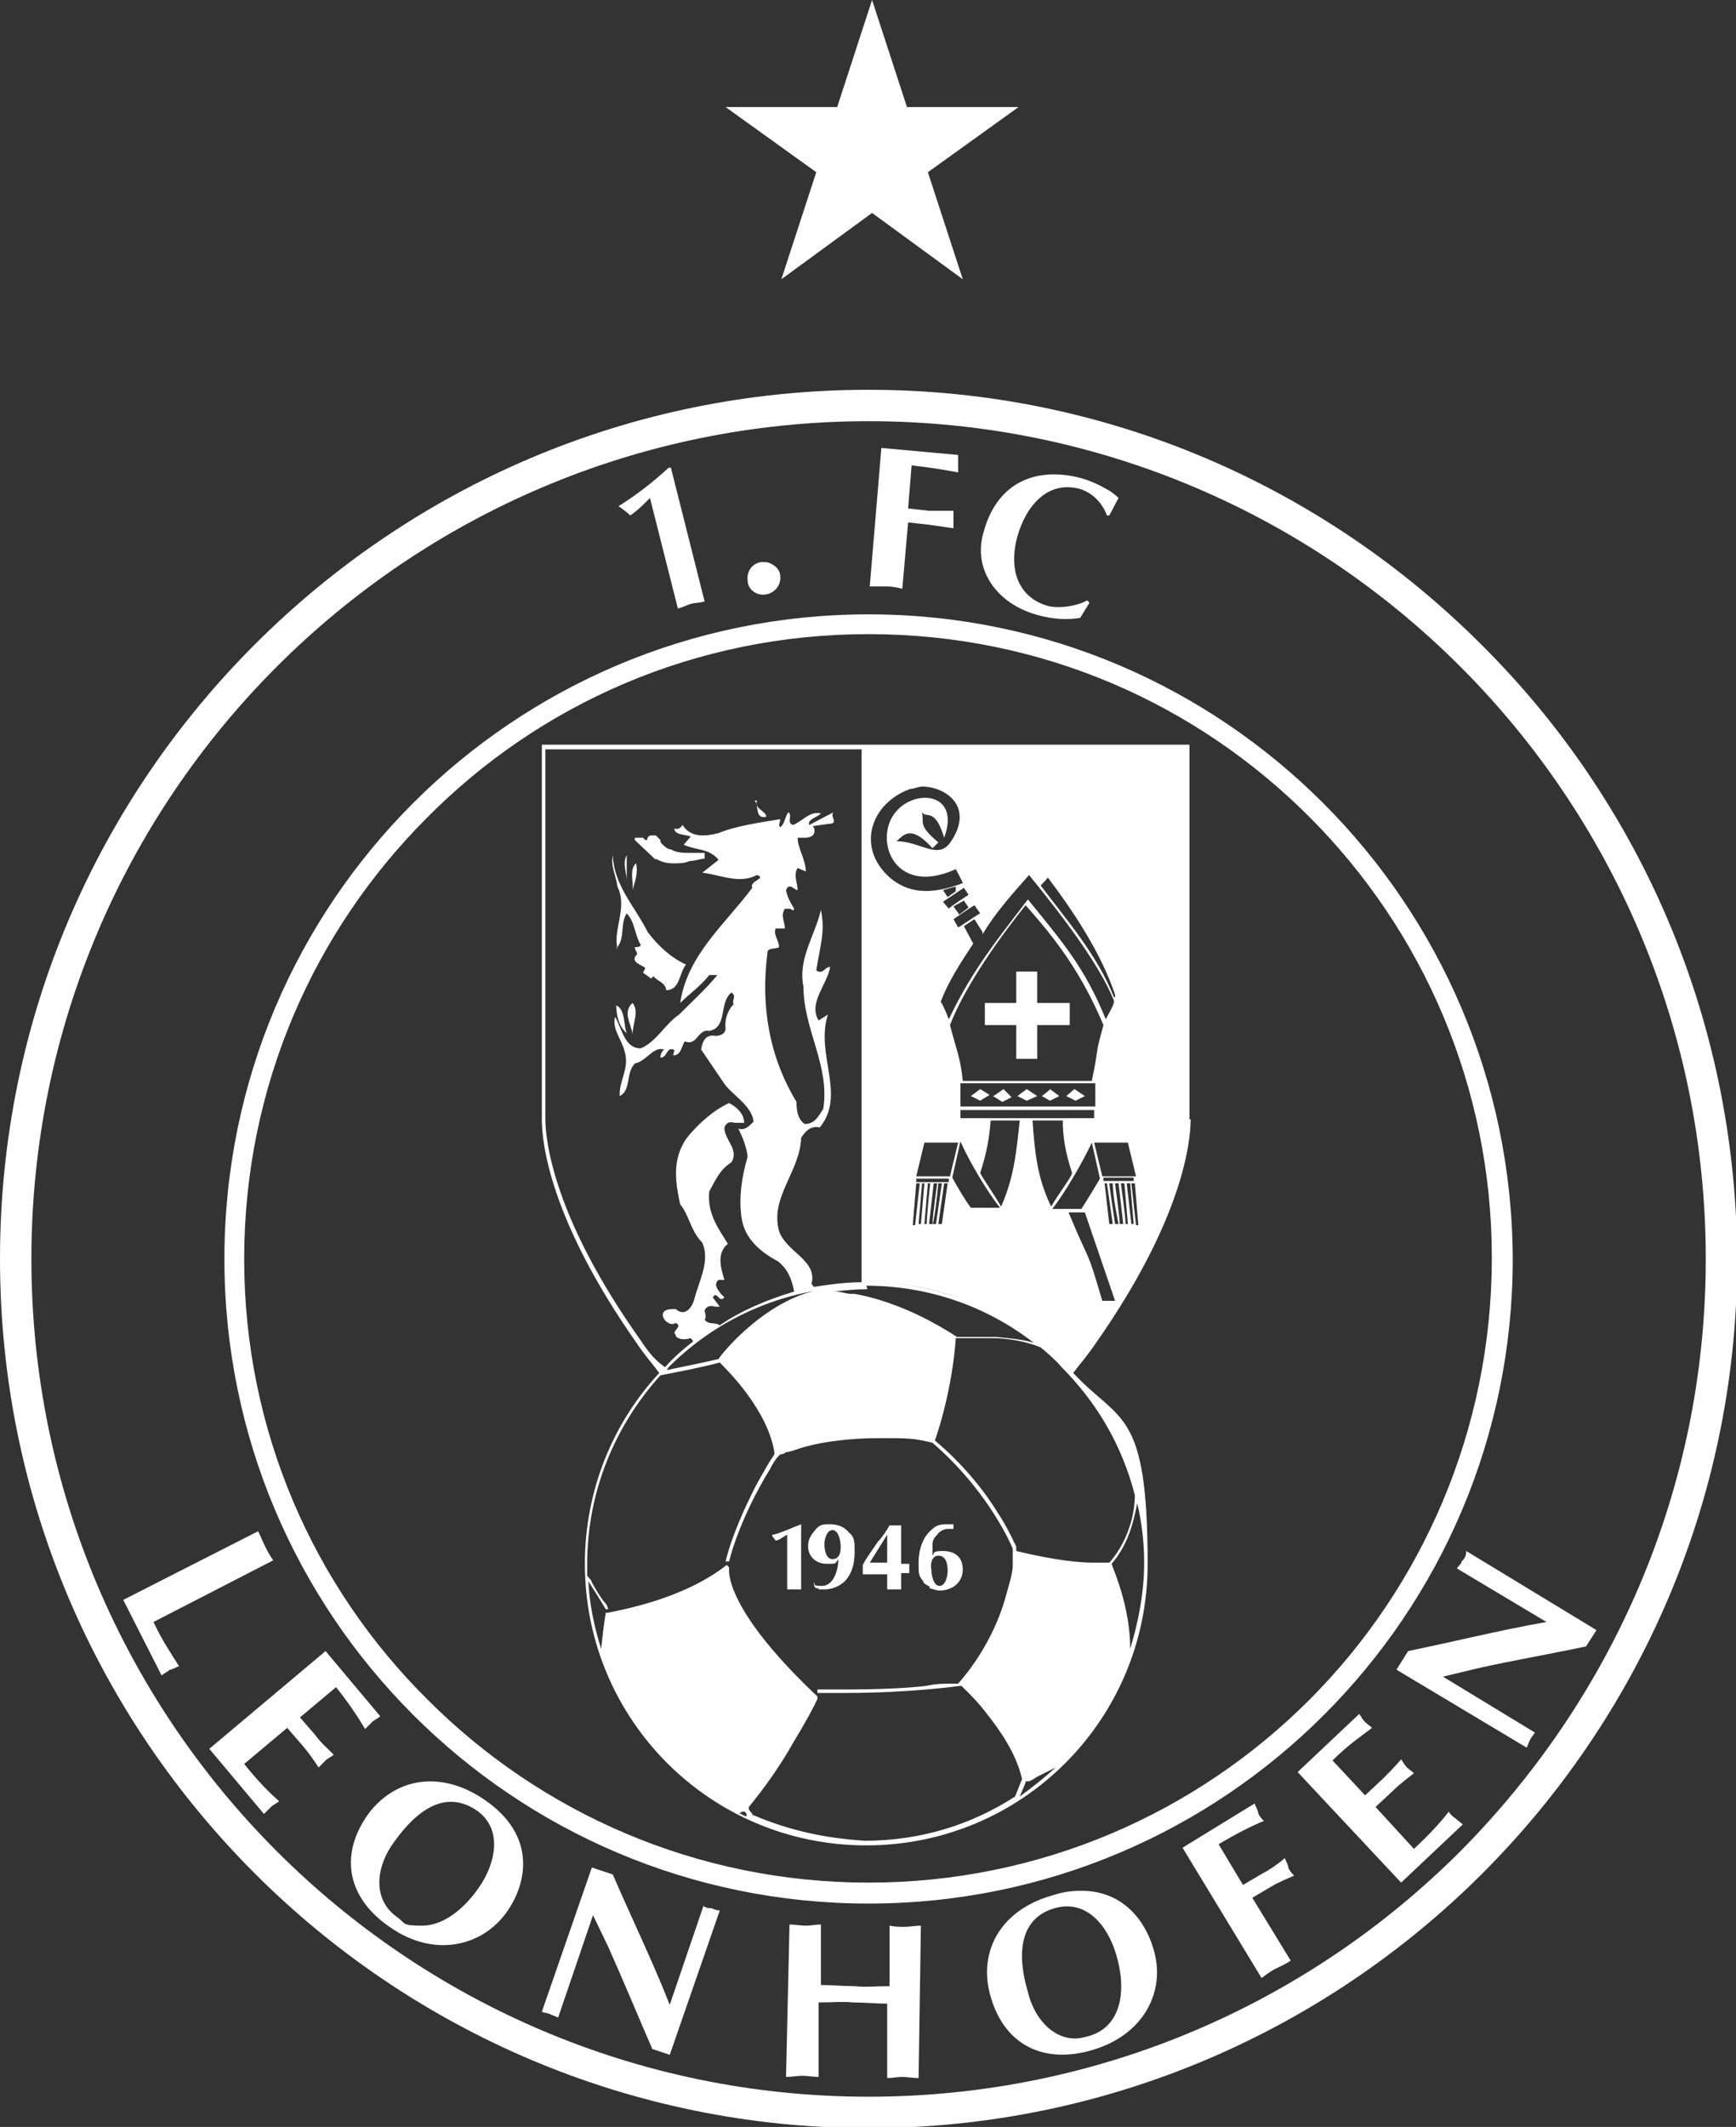
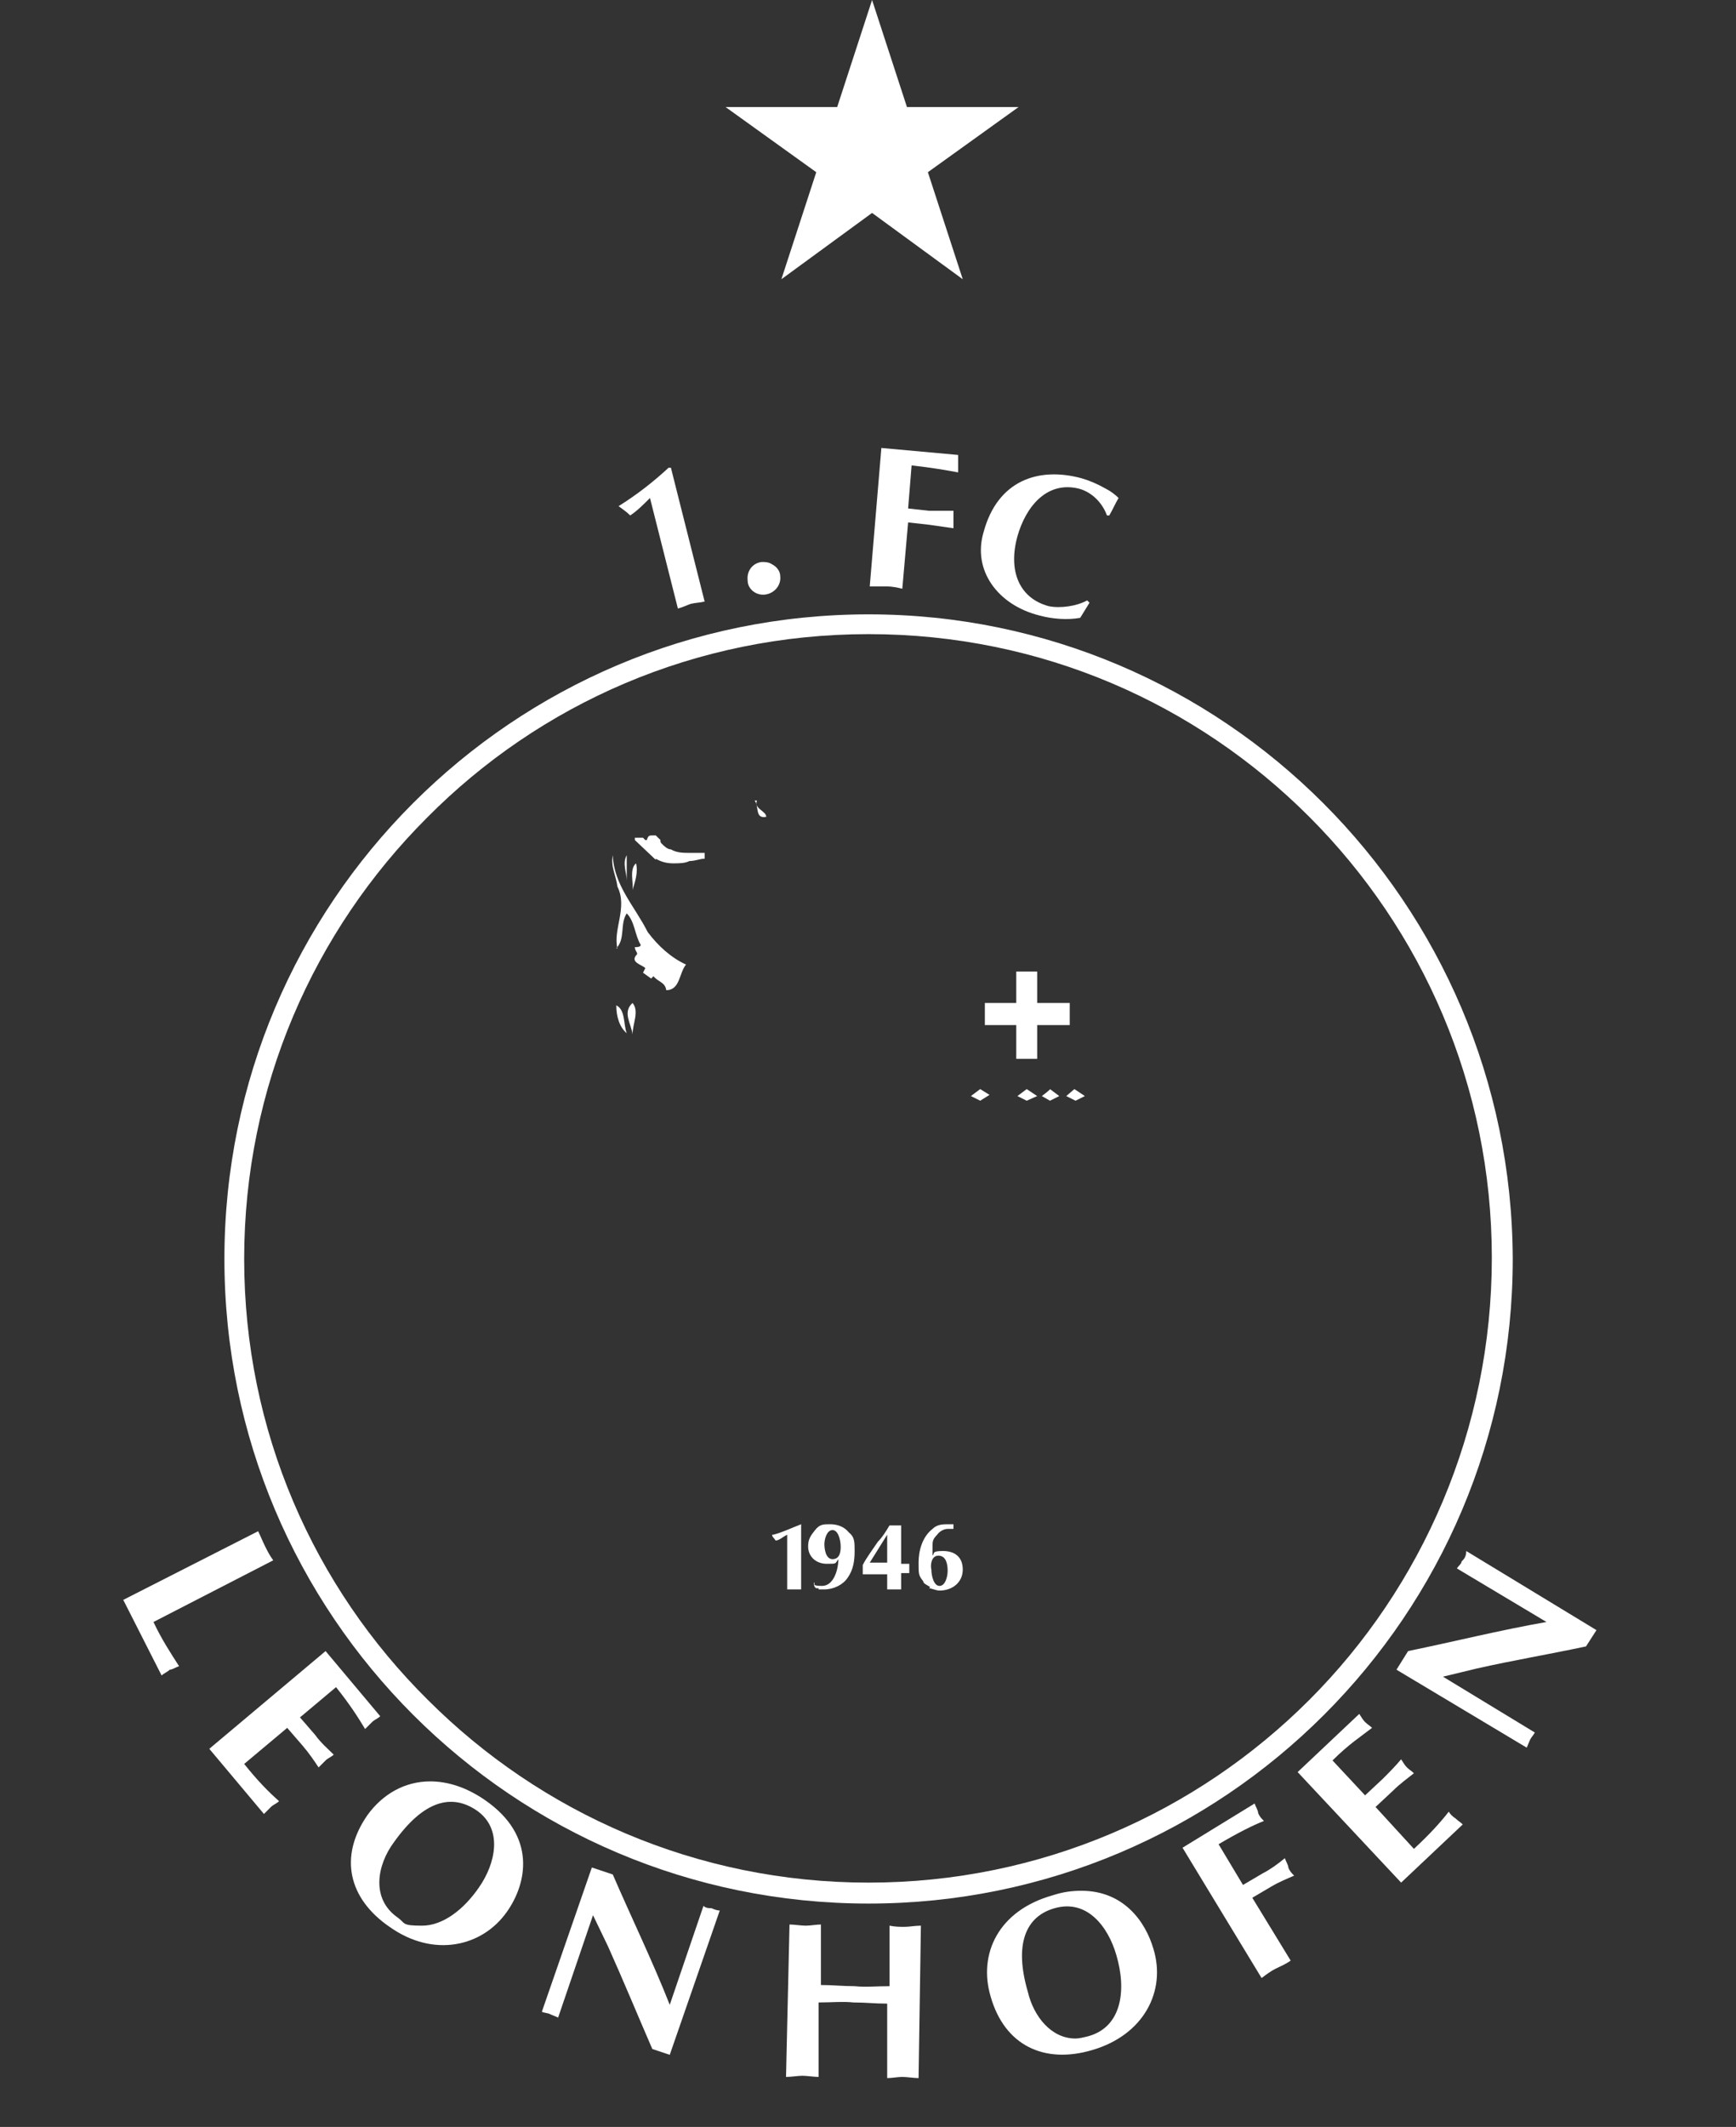
<svg xmlns="http://www.w3.org/2000/svg" id="Ebene_1" viewBox="0 0 149.3 182.8">
  <rect x="0" y="0" width="149.3" height="182.8" fill="#333333" stroke="none" />
  <defs>
    <style>      .st0 {        fill: #fff;      }    </style>
  </defs>
  <g>
-     <path class="st0" d="M127.4,55.4c-13.5-13.5-32.1-21.9-52.7-21.9h0c-20.7,0-39.3,8.4-52.8,21.9C8.4,68.9,0,87.5,0,108.2s8.4,39.3,21.9,52.8c13.5,13.5,32.2,21.9,52.8,21.9s39.3-8.4,52.8-21.9c13.4-13.4,21.8-31.9,21.9-52.4v-.8c-.2-20.5-8.5-39-22-52.4ZM125.6,159.1c-13,13-31,21.1-50.9,21.1s-37.9-8.1-50.9-21.1c-13-13-21.1-31-21.1-50.9s8.1-37.9,21.1-50.9,31-21.1,50.9-21.1,37.9,8.1,50.9,21.1c13,13,21.1,31,21.1,50.9s-8.1,37.8-21.1,50.9Z" />
    <path class="st0" d="M74.7,52.8c-30.6,0-55.4,24.8-55.4,55.4s24.8,55.4,55.4,55.4,55.4-24.8,55.4-55.4c-.1-30.6-24.9-55.4-55.4-55.4ZM112.6,146.1c-9.7,9.7-23.1,15.7-37.9,15.7s-28.2-6-37.9-15.7c-9.8-9.7-15.8-23.1-15.8-37.9s6-28.2,15.7-37.9c9.7-9.8,23.1-15.8,38-15.8s28.2,6,37.9,15.7c9.7,9.7,15.7,23.1,15.7,37.9s-6,28.3-15.7,38Z" />
    <path class="st0" d="M66.4,131.9h0c0,.2.2.3.3.5.3,0,.6-.3,1-.5v4.7h1.2v-5.6h0c-.8.3-1.6.7-2.4.9Z" />
    <path class="st0" d="M70.4,136.6c.2,0,.3,0,.5,0,.8,0,1.6-.4,2-1,.5-.7.6-1.5.6-2.3s0-1.2-.5-1.6c-.4-.5-1-.7-1.6-.7s-.9,0-1.3.5-.6.8-.6,1.4c0,.9.7,1.5,1.6,1.5s.7,0,1-.4h0c0,.9-.4,2.3-1.4,2.3s-.5-.2-.7-.3h0c0,.2,0,.4.2.5.1,0,.1,0,.2,0ZM71.6,134c-.6,0-.7-.9-.7-1.3s.2-1.2.7-1.2.7.9.7,1.4c0,.3,0,1.1-.7,1.1Z" />
    <path class="st0" d="M76.3,135.2v1.4h1.2v-1.4h.7v-.8h-.7v-3.3h-1c-.3.5-.6,1-1,1.4-.4.6-1,1.4-1.3,2v.8h2.1ZM76.3,131.9v2.4h-1.5c0,0,1.5-2.4,1.5-2.4Z" />
    <path class="st0" d="M79.9,136.5c.2,0,.6.2.9.2,1.1,0,2-.7,2-1.8s-.7-1.6-1.7-1.6-.7.2-.9.4h0c0-.3,0-.5,0-.8,0-.4,0-.6.4-1,.2-.3.6-.5.9-.5s.3,0,.5,0h0c0-.2,0-.3,0-.4h-.4c-.5,0-1,0-1.4.4-.9.7-1.2,1.9-1.2,2.9s0,1.1.4,1.6c0,.2.3.3.6.5ZM80.7,133.7c.7,0,.8.8.8,1.3s-.2,1.3-.7,1.3-.7-.9-.7-1.4c-.1-.4,0-1.2.6-1.2Z" />
    <path class="st0" d="M54.2,44.3c.6-.4,1.1-.9,1.7-1.5l2.4,9.5c.4-.1.8-.3,1.1-.4.4-.1.8-.1,1.2-.2l-2.9-11.5h-.2c-1.3,1.2-2.7,2.3-4.3,3.3h0c.4.3.7.5,1,.8Z" />
    <path class="st0" d="M65.8,51.1c.8-.1,1.4-.8,1.3-1.6,0-.4-.3-.8-.7-1-.3-.2-.6-.2-.9-.2-.8.1-1.3.8-1.2,1.6,0,.7.7,1.3,1.5,1.2Z" />
    <path class="st0" d="M76.3,50.4c.4,0,.9.1,1.3.2l.5-5.7,1.8.2c.7.1,1.4.2,2.1.3v-.8c0-.2,0-.5,0-.7h-2.1l-1.8-.2.3-3.7c1.8.2,2.9.4,4,.6v-.8c0-.2,0-.5,0-.7l-6.6-.6-1,11.9h1.3Z" />
    <path class="st0" d="M89.4,52.9c1.1.3,2.4.4,3.5.2l.8-1.3-.2-.2c-.9.5-2.3.7-3.3.5-2.6-.7-3.5-3.1-2.7-6,.7-2.5,2.5-4.8,5.3-4.1,1.1.3,2,1.2,2.4,2.3h.2c.3-.5.5-1,.8-1.5-.3-.3-.7-.6-1.1-.8-.7-.4-1.4-.7-2.1-.9-3.7-1-7.2.2-8.4,4.6-1,3.3,1.2,6.3,4.8,7.2Z" />
    <path class="st0" d="M23.5,134.1c-.3-.4-.5-.8-.7-1.2-.2-.4-.4-.9-.6-1.3l-11.6,5.9,3.3,6.5c.2-.2.5-.3.7-.5.2,0,.5-.2.8-.3-.7-1.1-1.5-2.3-2.2-3.8l10.3-5.3Z" />
    <path class="st0" d="M31.4,148.6c.2-.2.4-.4.6-.6s.5-.3.7-.5l-4.7-5.6-10,8.4,4.7,5.6c.2-.2.4-.4.6-.6s.5-.3.7-.5c-.9-.8-1.8-1.7-3-3.2l3.7-3.1,1.3,1.5c.6.7,1,1.3,1.4,1.9.2-.2.4-.4.6-.6s.5-.3.7-.5c-.5-.5-1.1-1-1.6-1.7l-1.3-1.5,3.1-2.6c1.2,1.5,1.9,2.6,2.5,3.6Z" />
    <path class="st0" d="M41.7,154.7c-1.6-1.1-3.2-1.6-4.7-1.6-2.2,0-4.1,1.1-5.4,2.9-2.5,3.6-1.6,7.2,1.9,9.6,3.8,2.7,8,1.7,10.1-1.3,1.7-2.4,2.6-6.5-1.9-9.6ZM41.2,162.2c-1.3,1.9-3.1,3.3-4.9,3.3s-1.4-.2-2.1-.7c-2.3-1.6-1.8-4.5-.3-6.5,2.5-3.5,4.9-4.2,7.1-2.7,2.3,1.6,1.6,4.6.2,6.6Z" />
    <path class="st0" d="M60.5,163.8l-2.9,8.5c-1.5-3.8-3.3-7.5-4.9-11.2l-1.8-.6-4.3,12.4c.2.1.5.1.7.2.2.1.5.2.7.3l3-8.8,1.3,2.7c1.3,2.9,2.5,5.8,3.8,8.8l1.5.5,4.3-12.4c-.2,0-.5-.1-.7-.2-.2,0-.5,0-.7-.2Z" />
    <path class="st0" d="M76.5,165.5v5.2c-1.1,0-2.1.1-3,0-1,0-1.9-.1-2.9-.1v-5.2c-.4,0-.9.1-1.3.1s-1-.1-1.4-.1l-.3,13.1c.5,0,1-.1,1.4-.1s1,.1,1.4.1v-6.4c1.1,0,2.1-.1,3,0,1,0,1.9.1,2.9.1v6.4c.4,0,.9-.1,1.3-.1s1,.1,1.4.1l.2-13.1c-.5,0-1,.1-1.4.1s-.8,0-1.3-.1Z" />
    <path class="st0" d="M93,162.5c-.8,0-1.6.1-2.5.4-4.6,1.3-6.4,5-5.3,8.7,1.2,4.2,4.6,5.8,8.7,4.6,4.5-1.3,6.4-5.1,5.3-8.7-.7-2.4-2.6-5-6.2-5ZM93.6,175c-.4.1-.8.2-1.1.2-2.1,0-3.6-1.9-4.1-4-1.2-4.1-.2-6.5,2.3-7.2,2.8-.8,4.6,1.6,5.3,4,.9,3,.5,6.2-2.4,7Z" />
    <path class="st0" d="M111.3,161.2c-.2-.2-.4-.4-.5-.7,0-.2-.2-.5-.3-.8-.6.5-1.3,1-1.9,1.3l-1.7,1-2.1-3.5c1.7-1,2.9-1.6,3.9-2-.2-.2-.4-.4-.5-.7,0-.2-.2-.5-.3-.8l-6.2,3.8,6.8,11.2c.4-.3.8-.6,1.2-.8.4-.2.9-.4,1.3-.7l-3.3-5.4,1.7-1c.5-.3,1.2-.6,1.9-.9Z" />
    <path class="st0" d="M124.6,155.7c-.7.9-1.6,1.9-3,3.2l-3.3-3.6,1.5-1.4c.6-.6,1.3-1.1,1.8-1.5-.2-.2-.4-.3-.6-.5s-.3-.4-.5-.7c-.5.6-1,1.1-1.6,1.7l-1.5,1.4-2.8-3c1.4-1.4,2.5-2.1,3.4-2.8-.2-.2-.4-.3-.6-.5s-.3-.4-.5-.7l-5.3,5,8.9,9.5,5.3-5c-.2-.2-.4-.3-.6-.5-.3-.2-.5-.4-.6-.6Z" />
    <path class="st0" d="M125.7,134.2c0,.2-.3.4-.4.6l7.7,4.6c-4,.7-8,1.7-11.9,2.5l-1,1.6,11.2,6.7c.1-.2.2-.5.3-.7s.3-.4.4-.6l-7.9-4.8,2.9-.7c3.1-.7,6.1-1.2,9.4-1.9l.9-1.4-11.2-6.8c0,.5-.2.7-.4.9Z" />
    <path class="st0" d="M56.4,73.8c.5.3,1,.4,1.5.4s1,0,1.4-.2c.5,0,.9-.2,1.3-.2v-.5c-.3,0-.8,0-1.3,0s-1.1,0-1.6-.3c-.3,0-.6-.3-.8-.5s0-.3-.2-.4l-.3-.3c0,0-.2,0-.3,0h0c-.2,0-.3,0-.4.2s0,.2-.2.2h0c0,0,0,0-.2-.2,0,0-.2,0-.3,0s0,0-.2,0c0,0,0,0-.2,0v.2c0,0,1.8,1.7,1.8,1.7h0Z" />
    <path class="st0" d="M53,81.5c.8-.8.3-2.1.9-3,.7.7.7,1.9,1.2,2.7,0,.2-.3.2-.5.2,0,.3.2.4.2.6-.7.7.4.9.7,1.2l-.2.4.7.5.2-.2c.4.5,1,.5,1.1,1.2,1.2,0,1.1-1.5,1.7-2.2-1.3-.6-2.4-1.6-3.3-2.8-1.1-2.2-2.9-4-3-6.6h0c-.2,1,.3,1.8.4,2.7.9,1.8-.4,3.7,0,5.3Z" />
-     <path class="st0" d="M53.9,73.5c-.4.7,0,1.5,0,2.2,0-.9,0-1.6,0-2.2Z" />
+     <path class="st0" d="M53.9,73.5c-.4.7,0,1.5,0,2.2,0-.9,0-1.6,0-2.2" />
    <path class="st0" d="M54.4,76.5c.2-.7.5-1.5.3-2.3-.6.5-.2,1.7-.3,2.3Z" />
    <path class="st0" d="M54.4,88.9c0-.9.6-2,0-2.7-.9.8-.1,1.8,0,2.7Z" />
    <path class="st0" d="M53,86.4c0,1,.3,1.9.9,2.4-.3-.8-.1-2-.9-2.4Z" />
    <path class="st0" d="M65.9,70.2c0-.5-1.1-.7-.8-1.4h-.2c.4.5,0,1.6,1,1.4Z" />
-     <path class="st0" d="M102.3,96.2v-32.2h-55.7v31.7c0,0,0,.2,0,.5,0,1.9.6,8.5,8.2,19.3.6.9,1.3,1.7,1.9,2.5-4,4.3-6.4,10.1-6.4,16.4,0,13.4,10.8,24.2,24.2,24.2s24.2-10.8,24.2-24.2-2.4-12.1-6.4-16.4c.6-.8,1.3-1.6,1.9-2.5,7.6-10.8,8.2-17.5,8.2-19.3ZM82.4,144.9v-.2h0v.2h0ZM88.2,153h0,0ZM88.2,153.1h0c0,0,0,0,.2,0,.2,0,.5-.2.8-.4.4-.2,1-.5,1.6-.8-1,.9-2,1.7-3.1,2.5.2-.5.4-.9.5-1.2ZM95.4,134.3h-1.4c-1.2,0-3.3-.2-6.6-1h0q0-.2,0-.3c0-.2-.2-.4-.3-.7-.3-.6-.7-1.4-1.3-2.3-1.1-1.8-2.9-4.1-5.4-6.2.2-.5,1.5-4.4,1.8-8.8h.9c.6,0,1.3,0,2.1,0,1.5,0,3.1.3,4.3.8.6.5,1.3,1.1,1.8,1.7,3,3,5.2,6.7,6.3,11,0,1.5-.5,3.8-2.1,5.7ZM57.2,117.9c0,0,.2-.2.3-.4,3.6-3.6,8.3-6,13.5-6.7,0,0,0,0,0,0-2.3.2-4.6,1.6-6.3,3-1.7,1.4-2.8,2.8-2.9,3-1.7.4-3.3.7-4.7,1ZM60.2,114.9h0q0,0,0,0h0ZM74.7,110.2c2.8,0,5.5.5,7.9,1.4-2.5-.9-5.1-1.4-7.9-1.4h0ZM79.3,69.8c.3.6,1.1-.5,1.9,2.2,1.4-3.8-2.3-4.2-4-2.4-2.2,2.2-.5,7.6,5,5.1,0,0,.6,1.1.6,1.2-2.9,1.1-4.8.8-6.3-.5-2.9-2.6-1.6-6.4,1.8-7.6.3,0,.7-.2,1-.2,2,0,4.5,1.7,2.5,4.7-1.1,1.7-2.6,0-4.7,0,.6-.5,1.2-1.5,3.1.6l.5-.5c-1.8-1.5-1.2-1.7-1.4-2.5ZM88.5,75.2c3.1,3.8,6.1,7.8,7.3,10.8,0,.3,0,.3-.7,1.6-1.8-4.4-3.6-6.5-6.7-10.3-2.5,3.3-4.7,5.9-6.8,10.3,0,0-.5-1.3-.7-1.5.6-1.6,1.6-3.2,2.8-5l-.8-1.5.9-.6.7,1.1v.2c1-1.7,2.4-3.3,4-5.1ZM94.9,101.5v-.3c0,0,2.6,0,2.6,0v.3c0,0-2.6,0-2.6,0ZM95.2,101.7l.5,3.5h-.3l-.4-3.5h.2ZM94.8,101.1l-.7-2.9h2.9l.7,2.9h-2.9ZM83.5,103.8c-.4-.5-1.3-2-1.6-2.6l.7-3.1c.8,1.8,2.3,4.3,3.4,5.7h-1c-.7,0-1.5,0-1.5,0ZM84.4,112.3c0,0-.2,0-.3,0,0,0,.2,0,.3,0ZM83.5,111.9c-.2,0-.4-.2-.6-.3.2.2.4.3.6.3ZM79.3,101.7h.2l-.3,3.5h-.2l.3-3.5ZM78.7,105.3h-.2c0,0,.3-3.6.3-3.6h.3l-.4,3.6ZM79.8,101.7h.2c0,0-.3,2.8-.3,3.5h-.2l.3-3.5ZM80.3,101.7h.3c0,0-.4,2.8-.4,3.5h-.3c0,0,.4-3.5.4-3.5ZM80.7,101.7h.3c0,0-.5,3.5-.5,3.5,0,0-.2,0-.3,0,.1,0,.4-2.3.5-3.5ZM81.2,101.7h.3c0,0-.5,3.5-.5,3.5h-.3l.5-3.5ZM78.8,101.5v-.2c0,0,2.8,0,2.8,0v.3h-2.8ZM78.8,101.1l.7-2.9h2.9l-.7,2.9h-2.9ZM82.6,96.1v-.7h11.5v.7h-11.5ZM92.2,100.8c0,.3-1.1,1.7-1.8,2.9-1.2-2.5-1.4-4.6-1.6-7.4h2.6c0,1.3.2,2.7.8,4.5ZM87.7,96.3c-.3,2.8-.5,4.9-1.6,7.4-.7-1.2-1.7-2.6-1.8-2.9.6-1.8.8-3.2.9-4.5,0,0,2.5,0,2.5,0ZM82.6,95.1v-2h11.6v2h-11.6ZM93.9,92.9h-11.1c-.2-2-.5-2.5-1.1-4.8,1.4-3.6,4.5-7.8,6.5-10.3,2.6,2.9,4.8,5.8,6.7,10.3-.8,2.9-.3,1.4-1,4.8ZM90.5,103.9c1.1-1.4,2.6-4,3.4-5.7l.7,3.1c-.3.5-1.2,2-1.6,2.6,0,0-.8,0-1.5,0-.6,0-1,0-1,0ZM95.8,85.7c-1.4-3.6-4.2-6.8-6.3-9.6,0,0,.7-.7.6-.7,2.2,2.9,4.6,6.5,5.8,10.1v.2ZM82.4,79.7l-.4-.7c0,0,1.6-1.1,1.8-1.2l.5.7c-.1,0-1.8,1.2-1.9,1.2ZM82,77.9l.9-.5.4.6-.8.6-.5-.7ZM81.6,78.1l-.5-.6,1.8-1.2.4.6s-1.7,1.1-1.7,1.2ZM81.1,76.5c0,0,1-.3,1.1-.3v.4c0,0-.7.5-.7.5l-.4-.6ZM85.2,112.7q.1,0,0,0t0,0ZM93.3,104.2l2.6,7.6h-1.1c-1.4-4.8-1-3-2.9-7.6h1.4ZM95.4,101.7h.3c0,1.2.5,3.5.5,3.5,0,0-.2,0-.3,0,0,0-.5-3.3-.5-3.5ZM95.9,101.7h.3l.4,3.5h-.3c0-.7-.4-3.3-.4-3.5ZM96.4,101.7h.3l.3,3.5h-.2c0-.7-.4-3.4-.4-3.5ZM96.9,101.7h.3l.3,3.5h-.2l-.4-3.5ZM97.3,101.7h.3c0,0,.3,3.6.3,3.6h-.2l-.4-3.6ZM74.5,110.5c5.4,0,10.4,1.8,14.4,4.9-1-.3-2.2-.4-3.3-.5-1.5,0-2.9,0-3.3,0h0c-4.3-2.8-7.7-3.5-8.8-3.7,0,0-.3,0-.3,0h0c-.4,0-.9-.2-1.3-.2h0c0,0,0,0-.2,0,.9-.1,1.9-.2,2.9-.2ZM55.1,115.2c-7.6-10.7-8.2-17.3-8.2-19.1v-.5h0v-31.2h27.2v45.8c-1.4,0-2.8.2-4.1.4,0,0-.2-.2-.2-.3.5-2-2.2-2.7-2.8-4.5-.8-2.9,1.8-5.1,1.9-8,.3-.5.8-1.1,1.6-.9,2.3-2.8-.4-6.3.7-9.7l-.8.5c-.9-1.5.7-3,1-4.6-.5,0-.6.7-1.2.3.3-2,.8-3.3.4-5.2-.5,2.2-2,4.2-1.5,6.6,0,3.7,2.3,6.8,1.7,10.5-.4.6-.7,1.3-1.6,1.3-.6-.4-.7-1.2-.7-1.9-2.3-3.8-3.1-8.1-2.5-12.8,0-.5.7-.3,1-.5,0-.6-.5-1-.3-1.6h.8c0-.6-.4-1.1,0-1.7,0,0,.3,0,.4,0,.2,0,.3.3.4,0-.3-.5-.6-1-.7-1.6.3-.7.7,0,1,0,0-.6-.4-1.3,0-1.9l.7.3c0-1-.7-2-.7-2.9h.5c.3,0,.5,0,.8-.2.2-.2.2-.6,0-.8l1.4-.2c.9,0,0-.7.4-1l-2.1,1.1c-.2-.5.8-.7,1-1-1-.2-1.6.7-2.4,1-.6-.2,0-.8-.4-1.1-.3.4-.3,1-.7,1.3-.2-.2,0-.4,0-.7-1.8.3-3.9.6-5.3,1.2-1.2.3-2.4.4-3.1-.7-.2.3-.4.4-.7.3,0,.6,1,.5,1.4.7l-.6.7c1.1.5,2.2.3,3,1.3l-1.4,1.1c1.6.2,3.2,1,4.7.2.9.3-.7.5-.4,1.1-2.4,3.2-5.6,5.8-6.2,9.9.8-.8,1.7-1.4,2.5-2.4h.7c-1.1,1.3-2,2.1-3.3,3.4-1.3.9-1.9,2.3-3.3,2.9-1.4,0-1.6-1.7-2.2-2.7-.3,1,.6,2,.8,2.9.5,1.5-.5,2.6-.4,3.9,1-.5.5-2,1.3-2.8,1-.2,1.6-1.5,2.5-1.2-.2.2-.3.4-.3.7.6,0,.5-.9,1.1-.7.2,0,0,.3,0,.5.7,0,.7-.8,1-1.2.5.2.8,0,1.1-.4.3-.3.5-.6,1-.5,1.6-.3.8-2.4,1.9-3.3.5.3,0,.7.2,1-.5.5-.8,1.3-.7,2.1,0,.5-.6.7-1.1.6-.7,0-.9.6-1,1.2l1.9,2.8c.6,1,2.5,2,2.6,3.4-.3.3-.7.8-1.3.6.4.8.7,1.6.8,2.4-.5,1.7-.8,3.6-.5,5.4.3,1.7,1.6,2.8,3.1,3.6.9.7,1.2,1.6,1.4,2.6-2.3.7-4.5,1.6-6.4,2.9-.4-.3-1,0-1.3-.5.2-.2,0-.6,0-.8.2-.4.6-.4.9-.3h.4l-.6-.8c.2-.3.3-.2.5,0s.3.2.5,0l-.3-.3c-.2-.3-.7-.8-.2-1.2,0,0,.2,0,.3,0s0,0,.2,0c-.3-1-.7-2.3.3-3.1-.8-1.3-1.8-2.6-1.6-4.5.5-.9.9-1.9,1.9-2.5.7-1.1-.6-1.9-.6-3,.2-.5.5-.5.9-.4.2,0,.5,0,.8,0,0-.8-.7-1.4-1.3-1.7-1.3.6-2.4,1.6-3.3,2.6-1.6,1.8-1.4,3.9-.9,6.1.8,1,.9,2.3,1.9,3.3.7,1.6-.3,3.3-.7,4.9-.2.7-.8,1.5-1.6.8-.4,0-1.1,0-1.1.5,0,.5.7,1,1.1.7.7.3-.4.7,0,1,0,.4.8.5,1.3.3,0,0,.2.2.2.3-.9.7-1.7,1.4-2.4,2.2-.9-.6-1.5-1.4-2.1-2.3ZM63.8,155.7h.2s.1,0,.2.2c0,0,0,0,0,.2-.2,0-.4-.2-.7-.3.1,0,.2,0,.2,0ZM64.8,156.2c0-.3-.3-.5-.4-.7,0,0,0,0,0-.2,1.4-1.7,2.8-3.7,3.8-5.5,1.1-1.8,1.9-3.3,2.1-3.8h0c0,0,0-.2,0-.2h0c-6.8-6.4-7.6-9.8-7.6-10.8v-.3h0l-.2-.2c-1.9,1.5-4.3,2.5-6.2,3.1s-3.5.9-4,1h-.2c-.2,1.2-.3,2.2-.4,3.1-.6-1.9-1-3.8-1.1-5.8.9,1.4,1.5,2.4,1.5,2.4h.2c0,0,0-.3-.4-.7-.3-.4-.6-.9-1-1.6,0-.2-.3-.4-.4-.6v-1c0-6.2,2.4-11.9,6.3-16.2,1.5-.3,3.2-.6,5.1-1.1.8.8,4.1,4.1,4.7,7.7h0s0,0,0,.2c0,0-.2.3-.4.6-.3.5-.7,1.2-1.2,2.1-.9,1.8-2,4.1-2.6,6.5h.3c.8-3.1,2.5-6.3,3.5-7.9.3-.6.6-1,.7-1.1h0c0,0,0,0,.2-.2,0,0,.3,0,.5-.2.4,0,1-.3,1.8-.5,1.5-.4,3.7-.7,6.2-.7s3,0,4.6.4c4.3,3.7,6.4,7.9,6.9,9.1,0,.2,0,.3,0,.3h0v.3c0,.2,0,.4,0,.8,0,.7-.3,1.6-.6,2.7-.6,2.2-1.9,5-4.1,7.5,0,0-.3,0-.7,0-.5,0-1.2,0-2.1.2-1.7.2-4.2.3-7,.3h-2.3v.3h2.4c5.6,0,9.8-.6,9.8-.6h0s0,0,.2,0l.5.5c.4.4,1,1,1.6,1.8,1.2,1.5,2.6,3.5,3.1,5.7-.2.5-.4,1-.6,1.5-3.7,2.4-8.1,3.8-12.9,3.8-3.4-.2-6.6-.9-9.6-2.2ZM97.2,141.7c0-3.7-1.5-6.9-1.6-7.3h0c1.4-1.6,1.9-3.6,2.2-5.2.4,1.6.6,3.4.6,5.1,0,2.6-.5,5.1-1.2,7.4Z" />
    <path class="st0" d="M88.3,93.6c0,0-.8.6-.8.6l.8.4.9-.4-.9-.6h0Z" />
-     <path class="st0" d="M86.3,93.6c0,0-.8.6-.9.6l.8.5.8-.4-.7-.7h0Z" />
    <path class="st0" d="M83.5,94.2l.8.4.8-.5-.8-.5c0,0-.8.6-.8.6Z" />
    <path class="st0" d="M91.7,94.2l.8.4.8-.4-.9-.6c0,0-.7.6-.7.6Z" />
    <path class="st0" d="M89.6,94.2l.7.4.8-.4-.8-.6c.1,0-.7.6-.7.6Z" />
    <polygon class="st0" points="89.2 83.5 87.4 83.5 87.4 86.2 84.7 86.2 84.7 88.1 87.4 88.1 87.4 91 89.2 91 89.2 88.1 92 88.1 92 86.2 89.2 86.2 89.2 83.5" />
  </g>
  <polygon class="st0" points="75 0 78 9.2 87.6 9.2 79.8 14.8 82.8 24 75 18.3 67.2 24 70.2 14.8 62.4 9.2 72 9.2 75 0" />
</svg>